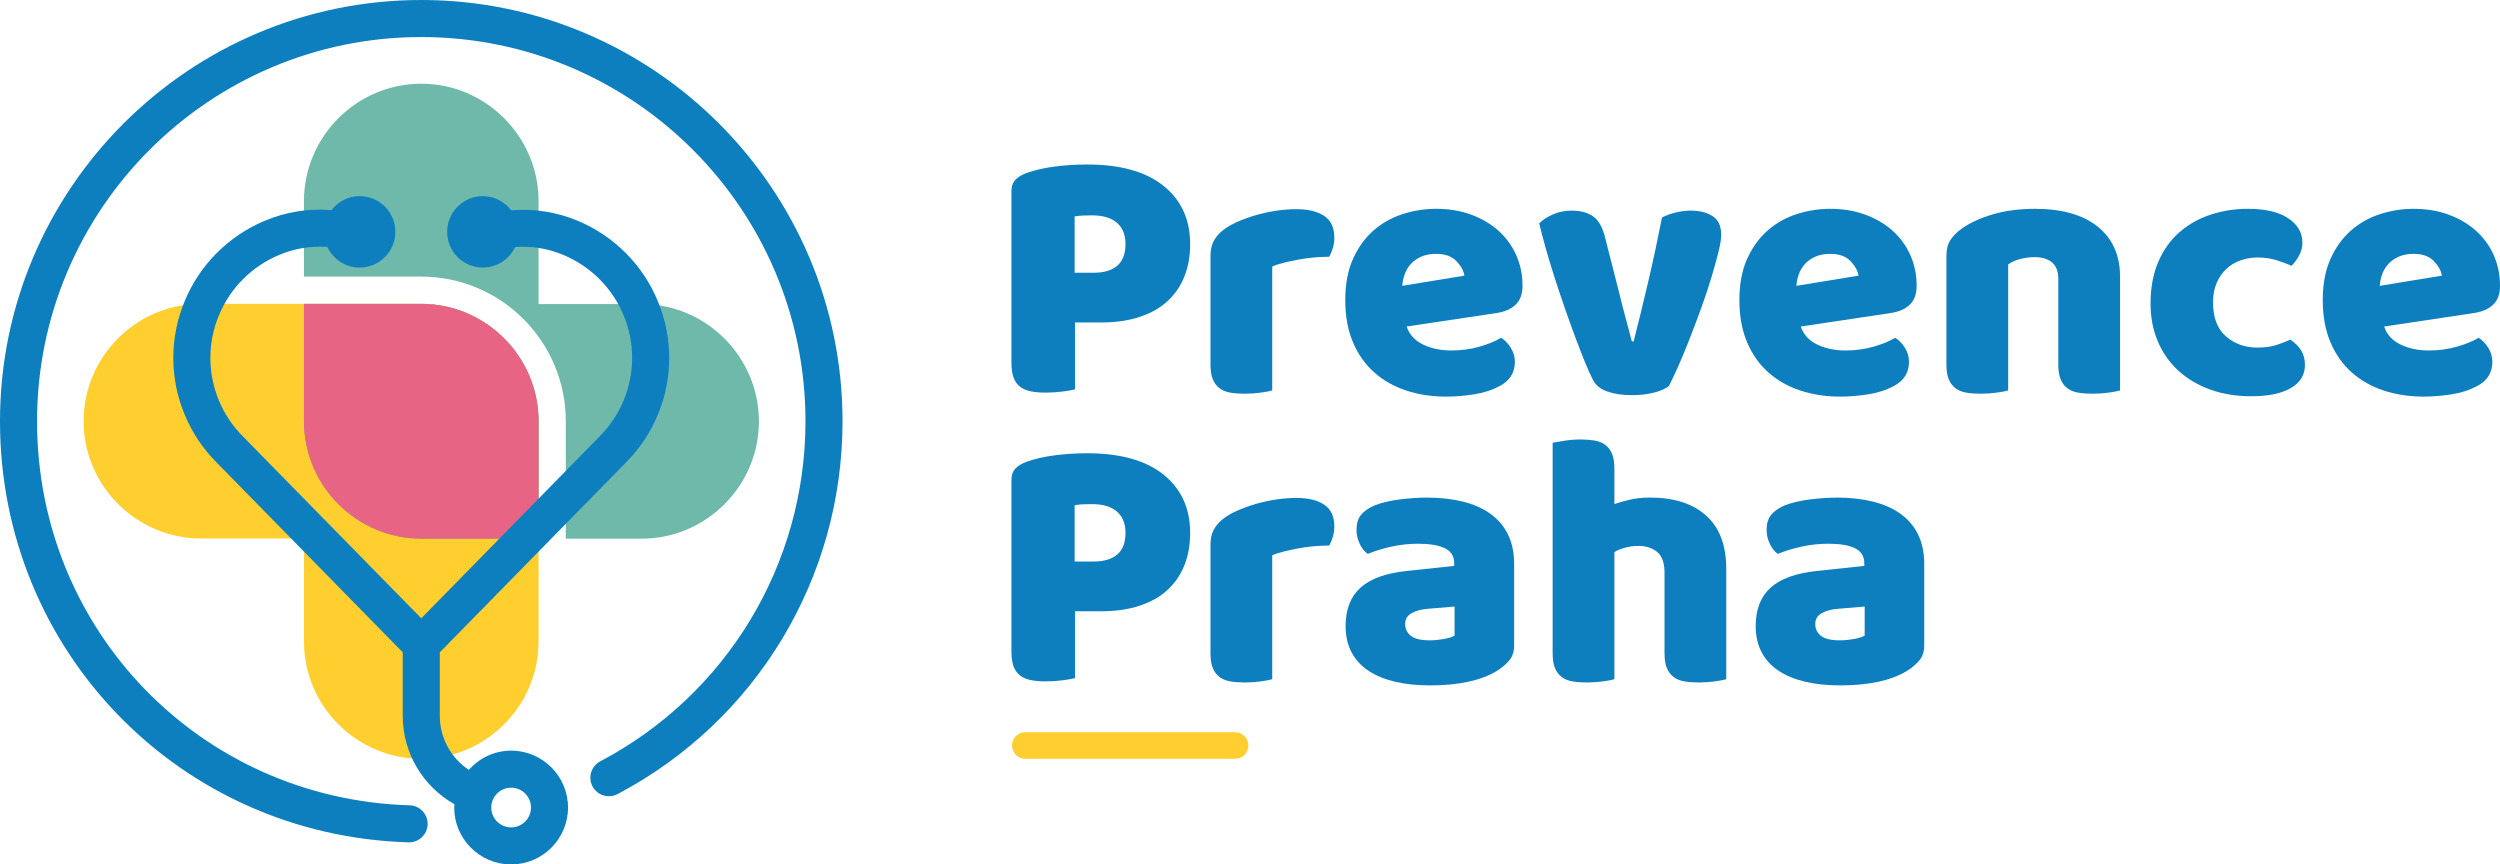
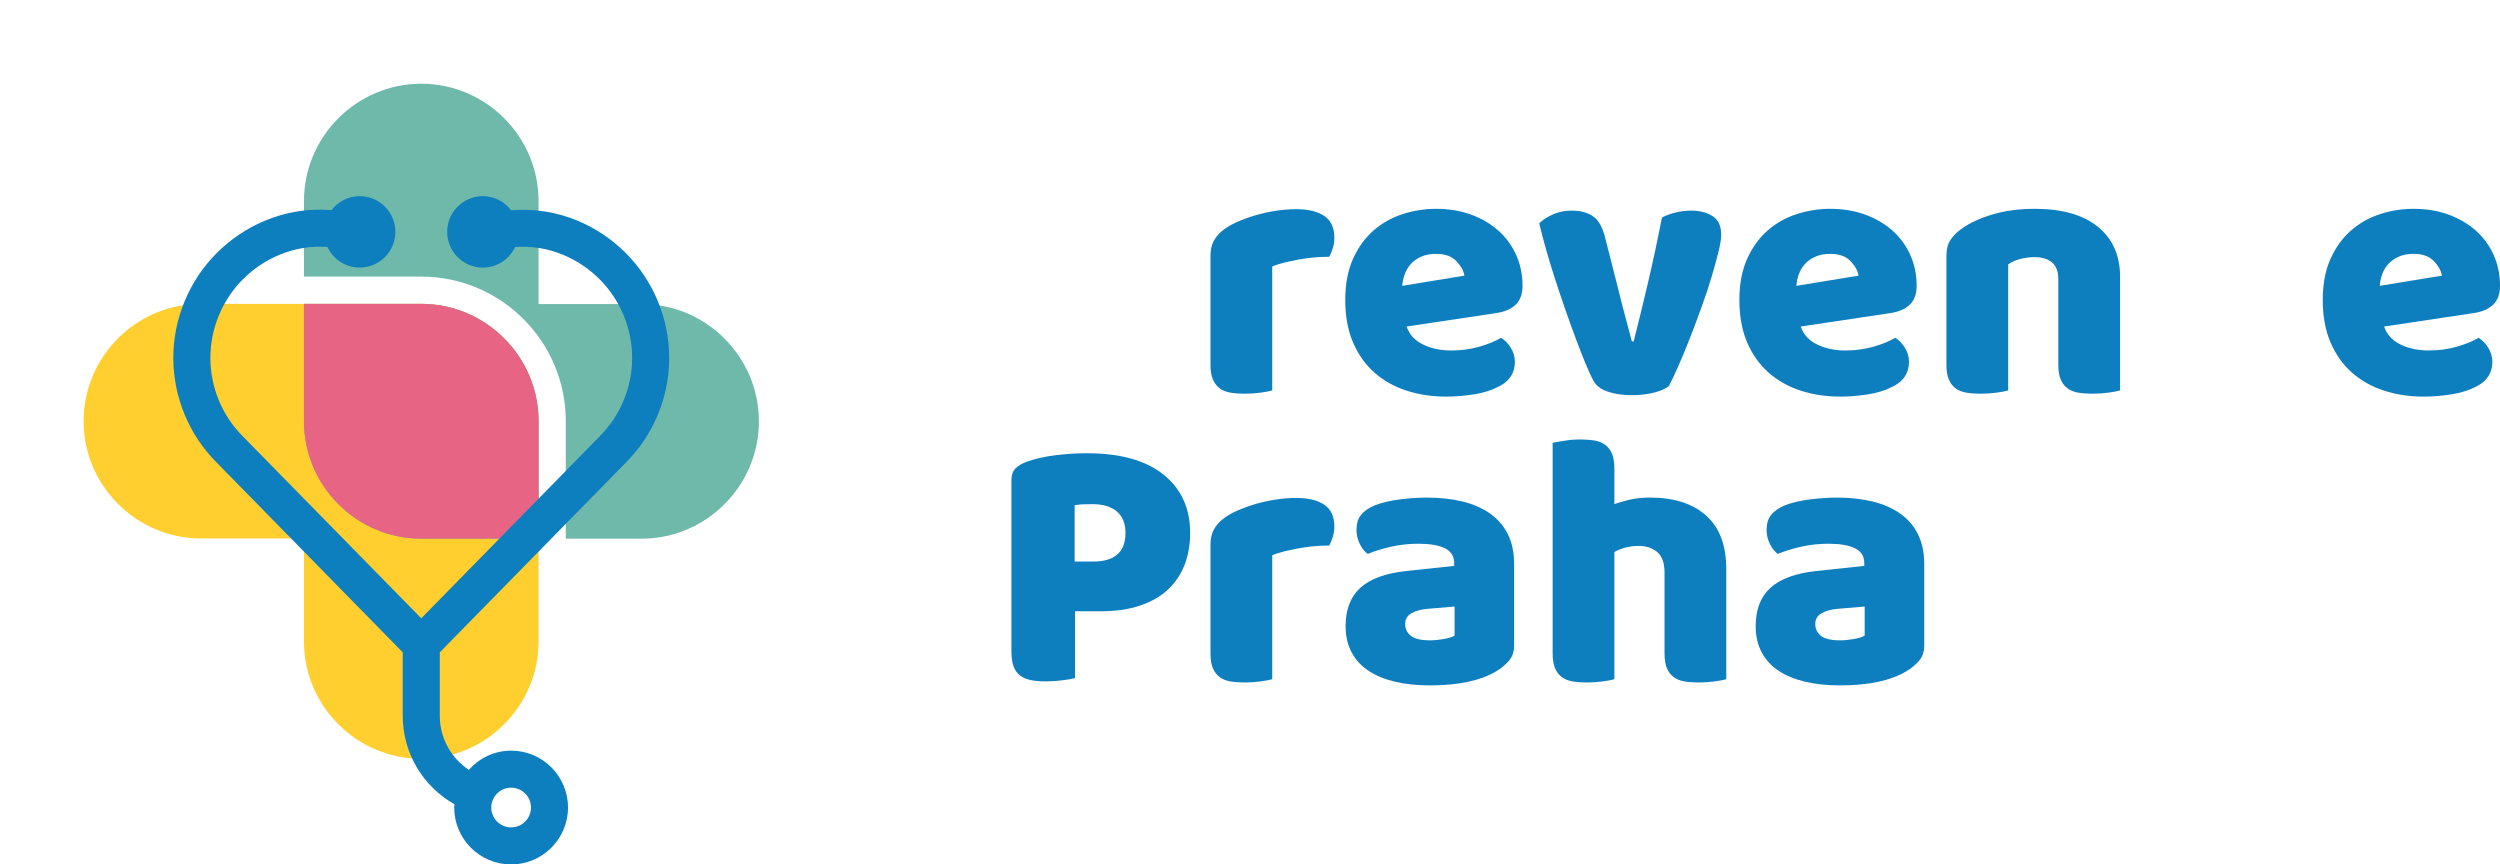
<svg xmlns="http://www.w3.org/2000/svg" id="Vrstva_1" version="1.1" viewBox="0 0 282.181 97.572">
  <defs>
    <style>
            .st0 {
            fill: #0d7ebe;
            }

            .st1 {
            fill: #e86485;
            }

            .st1, .st2, .st3 {
            fill-rule: evenodd;
            }

            .st2, .st4 {
            fill: #fecf2e;
            }

            .st3 {
            fill: #6fb9ab;
            }
        </style>
  </defs>
  <g>
    <g>
      <path class="st2" d="M22.677,60.776h11.632v11.632c0,7.282,5.958,13.24,13.24,13.24,7.282,0,13.24-5.958,13.24-13.24v-24.872c0-7.282-5.958-13.24-13.24-13.24h-24.872c-7.282,0-13.24,5.958-13.24,13.24v0c0,7.282,5.958,13.24,13.24,13.24Z" />
      <g>
        <path class="st3" d="M47.549,34.297h-13.24v13.265c0,7.282,5.958,13.24,13.24,13.24h13.24v-13.265c0-7.282-5.958-13.24-13.24-13.24Z" />
        <path class="st3" d="M72.421,34.322h-11.632v-11.632c0-7.282-5.958-13.24-13.24-13.24-7.282,0-13.24,5.958-13.24,13.24v8.533h13.24c8.995,0,16.313,7.318,16.313,16.313v13.265h8.559c7.282,0,13.24-5.958,13.24-13.24v-0c0-7.282-5.958-13.24-13.24-13.24Z" />
      </g>
    </g>
    <path class="st1" d="M47.549,60.801h13.24v-13.265c0-7.282-5.958-13.24-13.24-13.24h-13.24v13.265c0,7.282,5.958,13.24,13.24,13.24Z" />
    <g>
      <path class="st0" d="M57.692,84.727c-1.904,0-3.598.849-4.775,2.169-2.004-1.329-3.277-3.588-3.277-6.121v-7.143l20.992-21.41c1.565-1.572,2.785-3.398,3.628-5.43.845-2.045,1.274-4.195,1.274-6.392s-.43-4.349-1.278-6.399c-.851-2.057-2.072-3.889-3.63-5.447-1.545-1.545-3.351-2.762-5.372-3.617-2.405-1.015-4.996-1.409-7.558-1.201-.736-.964-1.886-1.595-3.192-1.595-2.226,0-4.031,1.805-4.031,4.031,0,2.226,1.805,4.031,4.031,4.031,1.613,0,2.993-.953,3.638-2.322,1.854-.139,3.711.159,5.484.908,1.521.644,2.882,1.56,4.044,2.722,1.167,1.167,2.083,2.543,2.722,4.088.637,1.54.96,3.155.96,4.8s-.322,3.258-.957,4.792c-.631,1.523-1.549,2.896-2.738,4.091l-20.107,20.506-20.137-20.536c-1.166-1.171-2.077-2.537-2.708-4.06-.635-1.535-.958-3.147-.958-4.793s.323-3.26.959-4.797c.642-1.549,1.559-2.926,2.724-4.091,1.163-1.163,2.523-2.079,4.041-2.721,1.772-.748,3.618-1.058,5.483-.916.643,1.372,2.026,2.328,3.642,2.328,2.226,0,4.031-1.805,4.031-4.031,0-2.226-1.805-4.031-4.031-4.031-1.3,0-2.444.626-3.181,1.581-2.572-.219-5.137.187-7.573,1.216-2.017.854-3.824,2.071-5.369,3.616-1.556,1.556-2.777,3.388-3.631,5.448-.848,2.048-1.278,4.2-1.278,6.397,0,2.198.43,4.349,1.277,6.393.841,2.03,2.054,3.851,3.596,5.399l21.02,21.438v7.145c0,4.258,2.305,8.006,5.849,10.009-.007.124-.037.241-.037.366,0,3.542,2.881,6.423,6.423,6.423s6.423-2.881,6.423-6.423-2.881-6.423-6.423-6.423ZM57.692,93.39c-1.235,0-2.241-1.006-2.241-2.241s1.006-2.241,2.241-2.241,2.241,1.006,2.241,2.241-1.006,2.241-2.241,2.241Z" />
-       <path class="st0" d="M47.549,0C21.331,0,0,21.331,0,47.549c0,25.884,20.256,46.762,46.115,47.528.021.001.042.001.063.001,1.126,0,2.056-.896,2.089-2.029.034-1.154-.874-2.118-2.028-2.152-23.583-.699-42.057-19.739-42.057-43.347C4.182,23.636,23.636,4.182,47.549,4.182s43.367,19.454,43.367,43.367c0,16.14-8.876,30.847-23.164,38.384-1.022.538-1.413,1.804-.874,2.825.537,1.023,1.804,1.411,2.825.874,15.665-8.262,25.396-24.387,25.396-42.083C95.098,21.331,73.767,0,47.549,0Z" />
    </g>
  </g>
  <g>
    <g>
-       <path class="st0" d="M121.338,43.947c-.301.082-.772.164-1.415.246-.643.082-1.278.123-1.906.123-.629,0-1.183-.048-1.661-.144-.479-.096-.881-.267-1.209-.513-.328-.246-.574-.587-.738-1.025-.164-.437-.246-1.011-.246-1.722v-19.311c0-.574.157-1.018.472-1.333.313-.314.744-.567,1.292-.759.929-.328,1.988-.567,3.177-.717,1.189-.15,2.384-.226,3.587-.226,3.772,0,6.656.807,8.651,2.419,1.995,1.613,2.993,3.8,2.993,6.56,0,1.339-.212,2.549-.635,3.628-.424,1.08-1.053,2.009-1.886,2.788-.834.779-1.886,1.38-3.157,1.804s-2.741.635-4.408.635h-2.911v7.544ZM123.47,30.785c1.148,0,2.029-.266,2.645-.799.615-.533.922-1.346.922-2.439,0-1.039-.322-1.838-.963-2.398-.643-.56-1.579-.841-2.809-.841-.438,0-.8.007-1.086.021-.287.014-.581.048-.882.103v6.355h2.173Z" />
      <path class="st0" d="M143.601,44.07c-.273.082-.704.164-1.292.246-.588.082-1.196.123-1.825.123-.602,0-1.142-.041-1.619-.123-.479-.082-.882-.246-1.209-.492-.328-.246-.581-.58-.759-1.004-.178-.423-.267-.977-.267-1.661v-12.3c0-.628.116-1.168.349-1.62.232-.451.567-.854,1.004-1.209.437-.355.977-.676,1.62-.963.642-.287,1.333-.54,2.07-.759.738-.218,1.503-.389,2.296-.512.792-.123,1.584-.185,2.378-.185,1.312,0,2.35.253,3.116.758.765.506,1.148,1.333,1.148,2.48,0,.383-.055.759-.164,1.128-.11.369-.246.704-.41,1.004-.574,0-1.162.027-1.763.082-.602.055-1.189.137-1.763.246-.574.109-1.114.225-1.62.348-.506.123-.937.267-1.292.431v13.981Z" />
      <path class="st0" d="M163.24,44.766c-1.613,0-3.109-.225-4.489-.676-1.381-.451-2.583-1.127-3.608-2.029-1.024-.902-1.831-2.036-2.419-3.403-.588-1.366-.881-2.965-.881-4.797,0-1.804.293-3.355.881-4.653.588-1.298,1.359-2.364,2.316-3.198.957-.833,2.05-1.448,3.28-1.845,1.229-.396,2.487-.595,3.772-.595,1.448,0,2.767.219,3.956.656,1.188.438,2.214,1.039,3.075,1.804.86.766,1.53,1.681,2.009,2.747.478,1.066.718,2.228.718,3.485,0,.93-.261,1.64-.779,2.132-.52.492-1.244.806-2.173.943l-10.127,1.517c.3.902.915,1.578,1.845,2.029.929.451,1.995.677,3.198.677,1.12,0,2.18-.144,3.178-.431.997-.287,1.81-.622,2.439-1.004.437.273.806.656,1.106,1.148.301.492.451,1.011.451,1.558,0,1.23-.574,2.146-1.722,2.747-.875.465-1.859.779-2.952.943-1.094.164-2.119.246-3.075.246ZM162.093,28.654c-.656,0-1.224.109-1.702.328-.479.219-.868.499-1.168.84-.302.342-.527.725-.677,1.148-.15.424-.239.854-.267,1.292l7.011-1.148c-.082-.546-.383-1.093-.901-1.64-.52-.546-1.285-.82-2.296-.82Z" />
      <path class="st0" d="M188.373,43.577c-.383.301-.943.547-1.681.738-.738.191-1.572.287-2.501.287-1.066,0-1.989-.137-2.768-.41-.779-.273-1.319-.71-1.62-1.312-.246-.464-.54-1.113-.881-1.948-.343-.833-.704-1.763-1.087-2.788-.383-1.025-.779-2.125-1.188-3.301-.41-1.175-.8-2.337-1.169-3.485s-.704-2.255-1.005-3.321c-.301-1.066-.547-2.009-.737-2.829.382-.383.895-.718,1.537-1.004.642-.287,1.346-.431,2.111-.431.957,0,1.743.199,2.357.594.615.397,1.072,1.142,1.374,2.235l1.599,6.273c.301,1.23.588,2.344.861,3.341.272.998.478,1.77.615,2.316h.205c.519-2.022,1.065-4.264,1.64-6.724s1.093-4.879,1.558-7.257c.465-.246.99-.437,1.579-.574.587-.137,1.154-.205,1.701-.205.956,0,1.763.205,2.419.615.656.41.984,1.121.984,2.132,0,.438-.103,1.073-.308,1.906-.205.834-.465,1.777-.779,2.829-.314,1.053-.684,2.167-1.106,3.341-.425,1.176-.855,2.324-1.292,3.444-.438,1.121-.868,2.167-1.291,3.136-.425.971-.8,1.77-1.128,2.398Z" />
      <path class="st0" d="M207.725,44.766c-1.613,0-3.109-.225-4.489-.676-1.381-.451-2.583-1.127-3.608-2.029-1.024-.902-1.831-2.036-2.419-3.403-.588-1.366-.881-2.965-.881-4.797,0-1.804.293-3.355.881-4.653.588-1.298,1.359-2.364,2.316-3.198.957-.833,2.05-1.448,3.28-1.845,1.229-.396,2.487-.595,3.772-.595,1.448,0,2.767.219,3.956.656,1.188.438,2.214,1.039,3.075,1.804.86.766,1.53,1.681,2.009,2.747.478,1.066.718,2.228.718,3.485,0,.93-.261,1.64-.779,2.132-.52.492-1.244.806-2.173.943l-10.127,1.517c.3.902.915,1.578,1.845,2.029.929.451,1.995.677,3.198.677,1.12,0,2.18-.144,3.178-.431.997-.287,1.81-.622,2.439-1.004.437.273.806.656,1.106,1.148.301.492.451,1.011.451,1.558,0,1.23-.574,2.146-1.722,2.747-.875.465-1.859.779-2.952.943-1.094.164-2.119.246-3.075.246ZM206.578,28.654c-.656,0-1.224.109-1.702.328-.479.219-.868.499-1.168.84-.302.342-.527.725-.677,1.148-.15.424-.239.854-.267,1.292l7.011-1.148c-.082-.546-.383-1.093-.901-1.64-.52-.546-1.285-.82-2.296-.82Z" />
      <path class="st0" d="M232.325,31.483c0-.847-.239-1.469-.717-1.866-.479-.396-1.128-.594-1.948-.594-.547,0-1.086.068-1.619.205s-.991.342-1.374.615v14.227c-.273.082-.703.164-1.291.246s-1.196.123-1.824.123c-.602,0-1.142-.041-1.62-.123s-.881-.246-1.209-.492-.581-.58-.759-1.004c-.178-.423-.267-.977-.267-1.661v-12.3c0-.738.157-1.339.472-1.804.313-.464.744-.888,1.291-1.271.93-.656,2.098-1.189,3.506-1.599,1.407-.41,2.973-.615,4.694-.615,3.089,0,5.467.677,7.134,2.029,1.667,1.353,2.502,3.233,2.502,5.638v12.833c-.274.082-.704.164-1.292.246s-1.196.123-1.824.123c-.602,0-1.142-.041-1.62-.123s-.881-.246-1.209-.492-.581-.58-.759-1.004c-.178-.423-.267-.977-.267-1.661v-9.676Z" />
-       <path class="st0" d="M254.834,29.064c-.684,0-1.333.109-1.947.328-.615.219-1.148.541-1.6.964-.451.424-.813.95-1.086,1.579-.274.629-.41,1.367-.41,2.214,0,1.695.484,2.966,1.455,3.813.97.848,2.152,1.271,3.547,1.271.819,0,1.53-.096,2.132-.287.601-.191,1.134-.396,1.599-.615.547.383.957.799,1.23,1.25.272.451.41.991.41,1.619,0,1.121-.533,1.989-1.6,2.604-1.065.615-2.542.923-4.428.923-1.722,0-3.28-.253-4.674-.759-1.395-.505-2.59-1.216-3.588-2.132-.998-.916-1.77-2.016-2.316-3.301-.547-1.284-.819-2.706-.819-4.264,0-1.804.293-3.383.881-4.736s1.387-2.466,2.398-3.341c1.011-.875,2.18-1.53,3.506-1.968,1.325-.437,2.727-.656,4.202-.656,1.968,0,3.485.355,4.551,1.066,1.066.711,1.6,1.626,1.6,2.747,0,.52-.123,1.004-.369,1.456s-.533.84-.861,1.168c-.465-.218-1.024-.431-1.681-.635-.656-.205-1.367-.308-2.132-.308Z" />
      <path class="st0" d="M273.571,44.766c-1.613,0-3.109-.225-4.489-.676-1.381-.451-2.583-1.127-3.608-2.029-1.024-.902-1.831-2.036-2.419-3.403-.588-1.366-.881-2.965-.881-4.797,0-1.804.293-3.355.881-4.653.588-1.298,1.359-2.364,2.316-3.198.957-.833,2.05-1.448,3.28-1.845,1.229-.396,2.487-.595,3.772-.595,1.448,0,2.767.219,3.956.656,1.188.438,2.214,1.039,3.075,1.804.86.766,1.53,1.681,2.009,2.747.478,1.066.718,2.228.718,3.485,0,.93-.261,1.64-.779,2.132-.52.492-1.244.806-2.173.943l-10.127,1.517c.3.902.915,1.578,1.845,2.029.929.451,1.995.677,3.198.677,1.12,0,2.18-.144,3.178-.431.997-.287,1.81-.622,2.439-1.004.437.273.806.656,1.106,1.148.301.492.451,1.011.451,1.558,0,1.23-.574,2.146-1.722,2.747-.875.465-1.859.779-2.952.943-1.094.164-2.119.246-3.075.246ZM272.424,28.654c-.656,0-1.224.109-1.702.328-.479.219-.868.499-1.168.84-.302.342-.527.725-.677,1.148-.15.424-.239.854-.267,1.292l7.011-1.148c-.082-.546-.383-1.093-.901-1.64-.52-.546-1.285-.82-2.296-.82Z" />
    </g>
    <g>
      <path class="st0" d="M121.338,76.541c-.301.082-.772.164-1.415.246-.643.082-1.278.123-1.906.123-.629,0-1.183-.048-1.661-.144-.479-.096-.881-.267-1.209-.513s-.574-.587-.738-1.024-.246-1.012-.246-1.723v-19.311c0-.574.157-1.019.472-1.333.313-.313.744-.566,1.292-.758.929-.328,1.988-.567,3.177-.718s2.384-.226,3.587-.226c3.772,0,6.656.807,8.651,2.419,1.995,1.613,2.993,3.8,2.993,6.56,0,1.34-.212,2.55-.635,3.629-.424,1.08-1.053,2.009-1.886,2.788-.834.779-1.886,1.381-3.157,1.804-1.271.425-2.741.636-4.408.636h-2.911v7.544ZM123.47,63.38c1.148,0,2.029-.267,2.645-.799.615-.533.922-1.347.922-2.44,0-1.038-.322-1.838-.963-2.398-.643-.56-1.579-.84-2.809-.84-.438,0-.8.007-1.086.021-.287.014-.581.048-.882.103v6.354h2.173Z" />
      <path class="st0" d="M143.601,76.664c-.273.082-.704.164-1.292.246-.588.082-1.196.123-1.825.123-.602,0-1.142-.041-1.619-.123-.479-.082-.882-.246-1.209-.492-.328-.246-.581-.58-.759-1.004-.178-.424-.267-.978-.267-1.661v-12.3c0-.629.116-1.169.349-1.619.232-.451.567-.854,1.004-1.21.437-.354.977-.677,1.62-.964.642-.286,1.333-.539,2.07-.758.738-.219,1.503-.39,2.296-.513.792-.123,1.584-.185,2.378-.185,1.312,0,2.35.253,3.116.759.765.506,1.148,1.332,1.148,2.48,0,.383-.055.758-.164,1.127-.11.369-.246.704-.41,1.005-.574,0-1.162.027-1.763.082-.602.055-1.189.137-1.763.246-.574.109-1.114.226-1.62.349-.506.123-.937.267-1.292.43v13.981Z" />
      <path class="st0" d="M161.066,56.164c1.476,0,2.822.15,4.038.451s2.256.759,3.116,1.373c.861.615,1.523,1.395,1.988,2.337.465.943.697,2.058.697,3.342v9.185c0,.711-.198,1.291-.595,1.742s-.868.84-1.414,1.168c-1.777,1.066-4.278,1.6-7.503,1.6-1.449,0-2.754-.138-3.916-.41-1.162-.273-2.159-.683-2.992-1.23-.835-.546-1.476-1.243-1.927-2.091-.451-.847-.676-1.831-.676-2.952,0-1.886.56-3.334,1.68-4.346,1.12-1.011,2.855-1.64,5.207-1.886l5.371-.574v-.287c0-.792-.349-1.359-1.046-1.701s-1.701-.513-3.014-.513c-1.039,0-2.05.109-3.033.328-.984.219-1.873.492-2.665.82-.356-.246-.656-.622-.902-1.128s-.369-1.031-.369-1.578c0-.711.17-1.277.512-1.702.342-.423.867-.785,1.578-1.086.793-.301,1.729-.52,2.809-.656s2.098-.205,3.055-.205ZM161.394,72.278c.464,0,.977-.048,1.537-.144s.978-.226,1.251-.39v-3.28l-2.952.246c-.766.056-1.395.219-1.886.492-.492.273-.738.684-.738,1.229,0,.548.211.991.636,1.333.423.342,1.141.513,2.152.513Z" />
      <path class="st0" d="M194.849,76.664c-.273.082-.703.164-1.291.246s-1.196.123-1.824.123c-.602,0-1.142-.041-1.62-.123s-.881-.246-1.209-.492-.581-.58-.759-1.004-.267-.978-.267-1.661v-9.102c0-1.121-.28-1.907-.84-2.357-.561-.451-1.251-.677-2.071-.677-.547,0-1.065.068-1.558.205s-.889.301-1.189.492v14.35c-.273.082-.704.164-1.291.246-.588.082-1.196.123-1.824.123-.602,0-1.142-.041-1.62-.123s-.881-.246-1.209-.492-.581-.58-.759-1.004-.267-.978-.267-1.661v-23.781c.301-.054.744-.129,1.333-.225.587-.096,1.182-.144,1.783-.144.601,0,1.141.041,1.619.123.479.081.882.245,1.21.491.328.247.58.582.759,1.005.177.424.266.978.266,1.66v4.019c.355-.137.896-.294,1.62-.472.724-.178,1.523-.267,2.398-.267,2.706,0,4.817.677,6.334,2.029,1.518,1.354,2.275,3.369,2.275,6.048v12.423Z" />
      <path class="st0" d="M207.354,56.164c1.476,0,2.822.15,4.038.451s2.256.759,3.116,1.373c.861.615,1.523,1.395,1.988,2.337.465.943.697,2.058.697,3.342v9.185c0,.711-.198,1.291-.595,1.742s-.868.84-1.414,1.168c-1.777,1.066-4.278,1.6-7.503,1.6-1.449,0-2.754-.138-3.916-.41-1.162-.273-2.159-.683-2.992-1.23-.835-.546-1.477-1.243-1.928-2.091-.451-.847-.676-1.831-.676-2.952,0-1.886.56-3.334,1.681-4.346,1.12-1.011,2.855-1.64,5.207-1.886l5.371-.574v-.287c0-.792-.349-1.359-1.046-1.701s-1.701-.513-3.014-.513c-1.039,0-2.05.109-3.033.328-.984.219-1.873.492-2.665.82-.356-.246-.656-.622-.902-1.128s-.369-1.031-.369-1.578c0-.711.171-1.277.513-1.702.342-.423.867-.785,1.578-1.086.793-.301,1.729-.52,2.809-.656s2.098-.205,3.055-.205ZM207.682,72.278c.464,0,.977-.048,1.537-.144s.978-.226,1.251-.39v-3.28l-2.952.246c-.766.056-1.395.219-1.886.492-.492.273-.738.684-.738,1.229,0,.548.211.991.636,1.333.423.342,1.141.513,2.152.513Z" />
    </g>
-     <path class="st4" d="M139.413,85.648h-23.683c-.829,0-1.5-.671-1.5-1.5s.671-1.5,1.5-1.5h23.683c.829,0,1.5.671,1.5,1.5s-.671,1.5-1.5,1.5Z" />
  </g>
</svg>